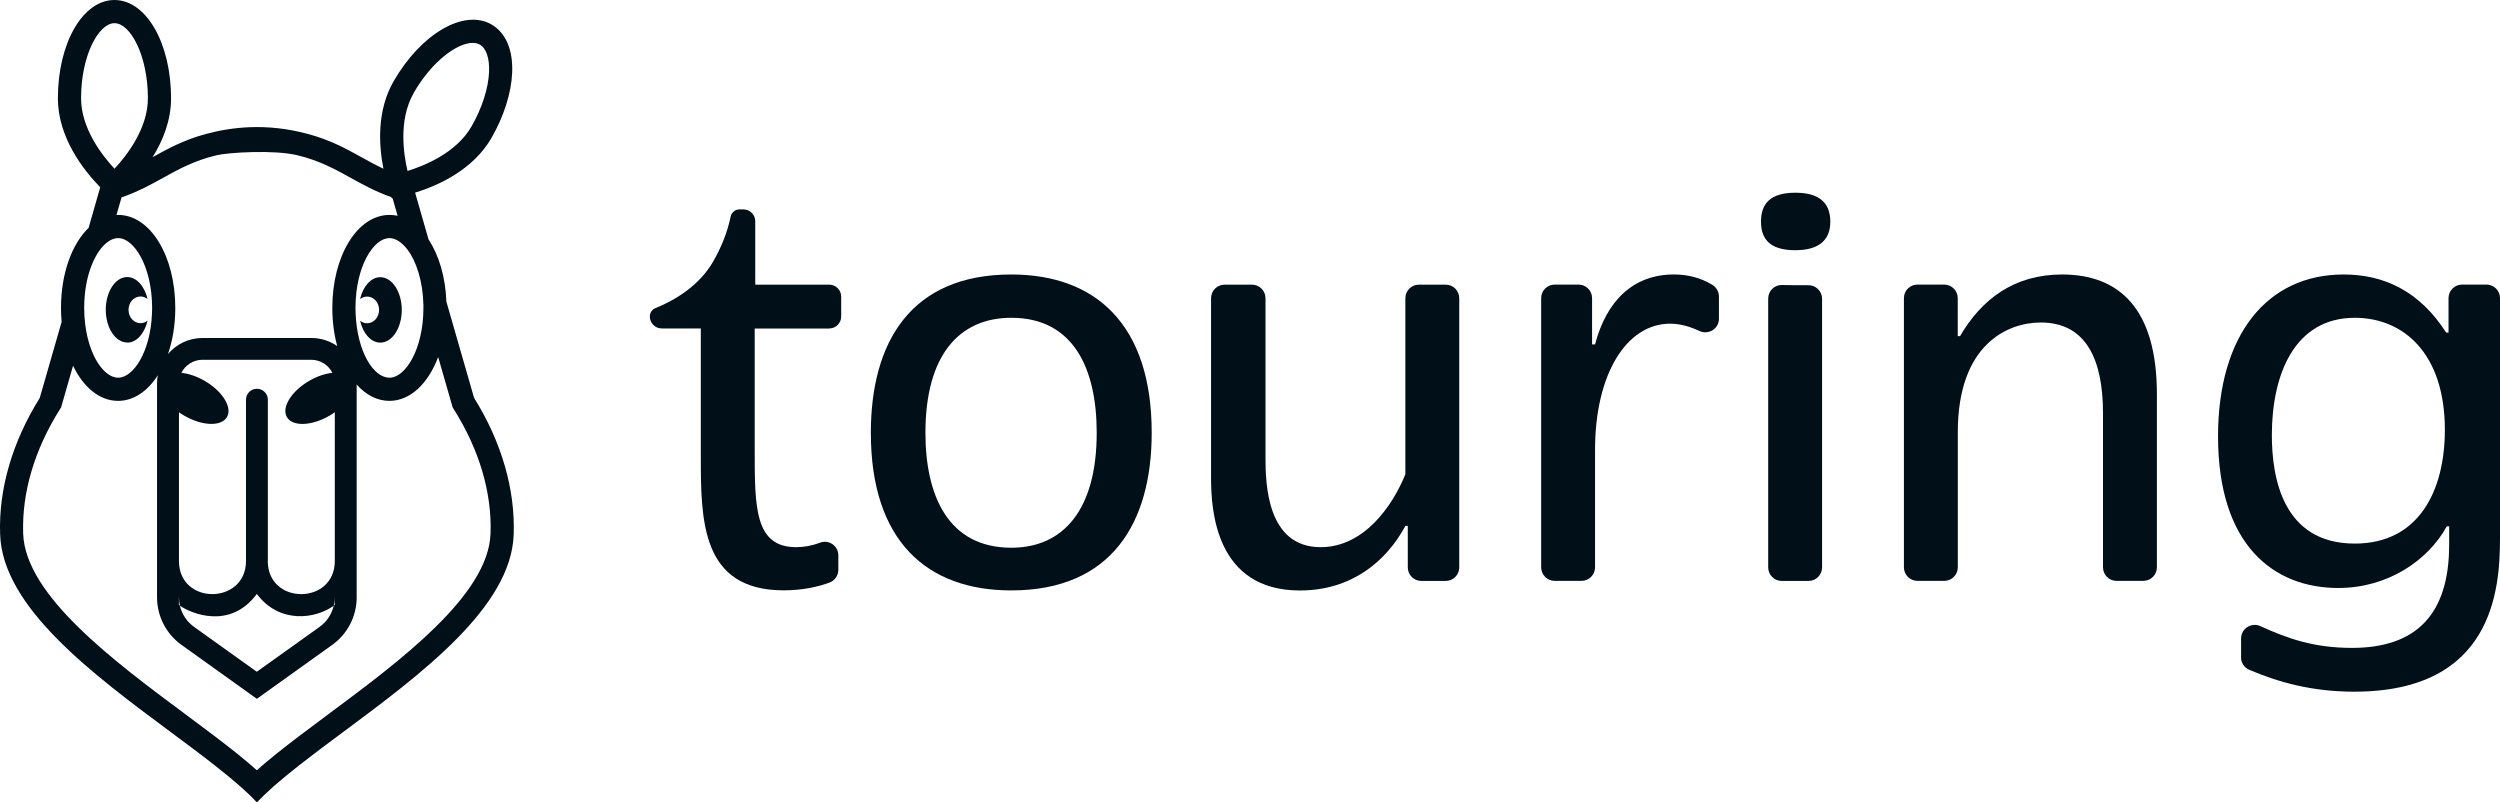
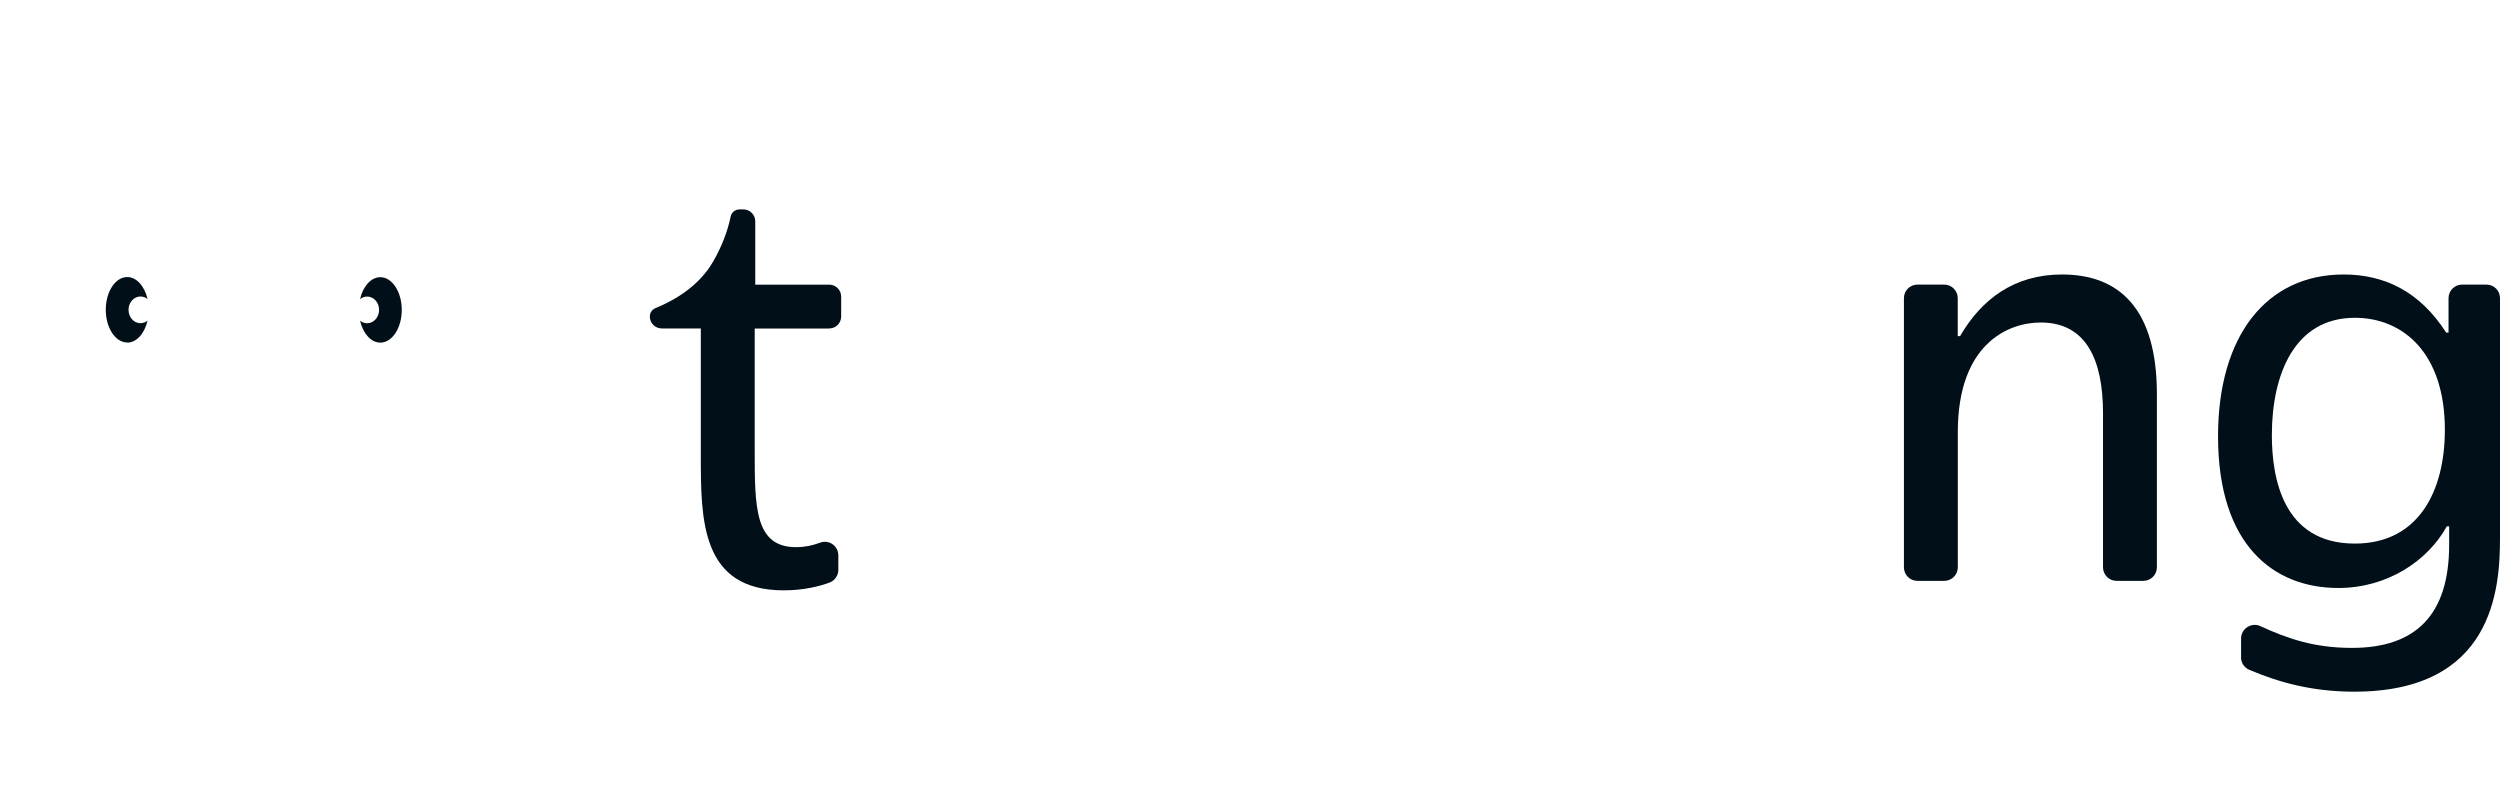
<svg xmlns="http://www.w3.org/2000/svg" id="Layer_2" width="361.4" height="116" viewBox="0 0 361.4 116">
  <defs>
    <style>.cls-1{fill:#000f18;stroke-width:0px;}</style>
  </defs>
  <g id="Layer_1-2">
    <path class="cls-1" d="M119.88,47.48c.95,0,1.72-.77,1.72-1.72v-2.89c0-.95-.77-1.72-1.72-1.72h-10.7v-9.16c0-.95-.77-1.72-1.72-1.72h-.55c-.63,0-1.17.44-1.29,1.05-.43,2.11-1.29,4.34-2.51,6.46-2,3.49-5.43,5.57-8.35,6.76-.5.2-.82.69-.82,1.22h0c0,.95.77,1.72,1.72,1.72h5.65s0,18.33,0,18.33c0,9.34,0,19.53,11.99,19.53,2.8,0,5.12-.56,6.63-1.13.76-.29,1.26-1.02,1.26-1.83v-2.09c0-1.37-1.36-2.33-2.64-1.84-1.14.43-2.29.65-3.45.65-6,0-6-5.74-6-14.05v-17.56h10.79Z" />
-     <path class="cls-1" d="M125.89,62.56c0-12.94,5.65-22.88,20.3-22.88,12.17,0,20.3,7.2,20.3,22.88,0,12.94-5.74,22.79-20.3,22.79-12.17,0-20.3-7.11-20.3-22.79ZM146.2,79.18c7.45,0,12.34-5.4,12.34-16.62,0-9.25-3.34-16.62-12.34-16.62-7.54,0-12.42,5.4-12.42,16.62,0,9.17,3.34,16.62,12.42,16.62Z" />
-     <path class="cls-1" d="M175.07,69.07v-25.96c0-1.09.88-1.96,1.96-1.96h3.95c1.09,0,1.96.88,1.96,1.96v22.97c0,3.77.17,13.02,7.97,13.02,6.34,0,10.45-6.08,12.25-10.54v-25.45c0-1.09.88-1.96,1.96-1.96h3.87c1.09,0,1.96.88,1.96,1.96v38.91c0,1.09-.88,1.96-1.96,1.96h-3.52c-1.09,0-1.96-.88-1.96-1.96v-6h-.34c-2.83,5.23-7.88,9.34-15.25,9.34-12.17,0-12.85-11.57-12.85-16.28Z" />
-     <path class="cls-1" d="M224.75,41.14h3.44c1.09,0,1.96.88,1.96,1.96v6.69h.43c1.63-6.25,5.48-10.11,11.39-10.11,1.95,0,3.78.43,5.54,1.48.6.36.98,1,.98,1.7v3.22c0,1.46-1.52,2.38-2.84,1.76s-2.77-1.05-4.19-1.05c-6.34,0-10.88,7.28-10.88,18.25v16.97c0,1.09-.88,1.96-1.96,1.96h-3.87c-1.09,0-1.96-.88-1.96-1.96v-38.91c0-1.09.88-1.96,1.96-1.96Z" />
-     <path class="cls-1" d="M259.54,27.86c3.26,0,5.05,1.29,5.05,4.2,0,2.48-1.46,4.11-5.05,4.11-3.08,0-4.97-1.11-4.97-4.11,0-2.57,1.28-4.2,4.97-4.2ZM259.45,41.23c.67,0,1.31,0,1.95,0,1.1-.02,2,.87,2,1.96v38.83c0,1.09-.88,1.96-1.96,1.96h-3.87c-1.09,0-1.96-.88-1.96-1.96v-38.86c0-1.11.91-2,2.02-1.96.56.02,1.18.03,1.83.03Z" />
    <path class="cls-1" d="M277.18,41.14h3.87c1.09,0,1.96.88,1.96,1.96v5.49h.34c3.08-5.31,7.8-8.91,14.74-8.91,8.22,0,13.71,4.88,13.71,17.31v25.02c0,1.09-.88,1.96-1.96,1.96h-3.87c-1.09,0-1.96-.88-1.96-1.96v-22.28c0-7.8-2.48-13.11-9-13.11-4.71,0-11.99,3.08-11.99,15.85v19.54c0,1.09-.88,1.96-1.96,1.96h-3.87c-1.09,0-1.96-.88-1.96-1.96v-38.91c0-1.09.88-1.96,1.96-1.96Z" />
    <path class="cls-1" d="M323.97,95.03v-2.72c0-1.43,1.48-2.39,2.78-1.8,3.94,1.8,7.75,3.15,13.25,3.15,9.25,0,14.05-4.8,14.05-14.91v-2.66h-.34c-2.74,4.97-8.57,8.91-15.68,8.91-9.34,0-17.39-6.17-17.39-21.93,0-14.57,7.03-23.39,18.16-23.39,5.83,0,10.97,2.4,14.82,8.4h.34v-4.98c0-1.09.88-1.96,1.96-1.96h3.52c1.09,0,1.96.88,1.96,1.96v34.7c0,7.45-1.03,22.19-21.08,22.19-6.1,0-10.92-1.36-15.16-3.16-.73-.31-1.2-1.02-1.2-1.81ZM340.41,78.58c9.25,0,13.02-7.63,13.02-16.45,0-11.05-6-16.19-13.02-16.19-8.74,0-11.99,8.22-11.99,16.96,0,6.08,1.54,15.68,11.99,15.68Z" />
-     <path class="cls-1" d="M68.53,57.51l-4-13.9h0c-.13-3.58-1.09-6.74-2.58-9l-1.94-6.76c3.36-1.04,8.39-3.3,11.05-7.93,1.79-3.13,2.85-6.47,2.98-9.4.14-3.32-.93-5.8-3-6.99-3.98-2.28-10.2,1.35-14.16,8.26-2.41,4.2-2.13,9.16-1.45,12.6-1.09-.51-2.1-1.07-3.13-1.64-2.24-1.24-4.52-2.51-7.8-3.39-6.06-1.64-11.14-.96-14.71,0-3.25.88-5.51,2.13-7.73,3.36,1.48-2.37,2.67-5.29,2.67-8.51,0-7.97-3.59-14.21-8.18-14.21s-8.18,6.24-8.18,14.21c0,5.66,3.7,10.38,6.12,12.86h0s-1.68,5.87-1.68,5.87c-2.41,2.32-3.99,6.59-3.99,11.57,0,.69.03,1.36.09,2.02l-3.16,10.99C1.77,63.9-.22,70.73.02,77.28c.37,10.51,13.33,20.14,24.77,28.63,2.14,1.59,4.3,3.19,6.28,4.75,1.26.99,2.44,1.95,3.5,2.88.06.05.11.1.17.15.91.8,1.72,1.57,2.4,2.31.68-.73,1.49-1.5,2.4-2.31.06-.05.11-.1.17-.15,1.06-.93,2.25-1.89,3.51-2.89,1.98-1.55,4.13-3.16,6.27-4.74,11.44-8.5,24.4-18.13,24.77-28.63.23-6.55-1.75-13.38-5.73-19.77ZM12.17,44.51c0-4.82,1.7-8.46,3.58-9.66.44-.28.89-.43,1.33-.43,2.3,0,4.86,4.07,4.91,9.93,0,.05,0,.11,0,.16,0,.28,0,.56-.02.83-.22,5.5-2.68,9.26-4.89,9.26-2.01,0-4.21-3.09-4.77-7.77-.09-.74-.14-1.51-.14-2.32ZM25.87,86.35c0,.41.05.82.14,1.21,1.62,1.13,7.24,3.52,11.12-1.7,3.23,4.34,8.44,3.64,11.12,1.7.1-.39.14-.8.14-1.21v1.1s-.09.07-.14.1c-.29,1.23-1.01,2.33-2.06,3.08l-9.07,6.48-9.06-6.48c-1.04-.75-1.77-1.85-2.06-3.08-.05-.04-.1-.07-.14-.1v-1.11ZM38.72,81.1v-23.32c0-.87-.71-1.58-1.58-1.58s-1.58.71-1.58,1.58v23.32c0,6.32-9.66,6.43-9.69.02v-21.53c.25.18.51.35.79.51,2.59,1.5,5.35,1.58,6.15.19.81-1.39-.64-3.74-3.24-5.24-1.14-.66-2.32-1.05-3.35-1.15.56-1.12,1.72-1.89,3.05-1.89h15.73c1.33,0,2.49.77,3.05,1.89-1.03.1-2.2.49-3.34,1.15-2.59,1.5-4.04,3.84-3.24,5.24s3.56,1.31,6.15-.19c.28-.16.54-.33.78-.51v21.51c0,6.37-9.69,6.4-9.69,0ZM61.21,44.51c0,5.95-2.59,10.09-4.91,10.09s-4.66-3.75-4.89-9.24h0c-.01-.28-.02-.57-.02-.85,0-.06,0-.12,0-.18,0,0,0,0,0,0,.05-5.85,2.61-9.91,4.91-9.91.87,0,1.78.59,2.58,1.63h0c1.28,1.68,2.26,4.55,2.33,8.09h0c0,.12,0,.24,0,.37ZM59.78,13.47c2.63-4.59,6.3-7.27,8.55-7.27.4,0,.74.08,1.04.25.92.53,1.41,1.97,1.33,3.95-.1,2.37-1.02,5.24-2.54,7.88-2.19,3.83-6.86,5.7-9.25,6.43-.28-1.19-.6-2.98-.6-4.95,0-2.07.36-4.33,1.48-6.28ZM11.72,14.21c0-6.22,2.55-10.86,4.83-10.86s4.83,4.64,4.83,10.86c0,4.41-3.12,8.35-4.83,10.18-1.71-1.83-4.83-5.77-4.83-10.18ZM17.56,28.54c2.4-.83,4.25-1.86,6.05-2.85,1.12-.62,2.23-1.24,3.46-1.79,1.24-.56,2.61-1.07,4.25-1.46,1.63-.39,8.25-.82,11.65,0,1.64.39,3.01.9,4.25,1.47,1.23.55,2.33,1.17,3.46,1.79,1.76.97,3.57,1.98,5.89,2.8.05.11.07.17.07.17,0,0,.04,0,.11-.02l.73,2.55c-.38-.09-.78-.13-1.18-.13-4.63,0-8.26,5.91-8.26,13.44,0,1.98.25,3.85.71,5.52-1.06-.74-2.35-1.17-3.74-1.17h-15.73c-2,0-3.79.9-5,2.32.68-1.96,1.06-4.22,1.06-6.67,0-7.54-3.63-13.44-8.26-13.44-.08,0-.16,0-.24,0l.73-2.53ZM70.91,77.16c-.31,8.9-13.13,18.42-23.42,26.07-1.4,1.04-2.76,2.05-4.05,3.03-1.23.93-2.4,1.84-3.5,2.72-1.01.81-1.95,1.6-2.81,2.37-.86-.77-1.8-1.56-2.82-2.38-1.09-.88-2.26-1.78-3.49-2.71-1.29-.98-2.64-1.99-4.05-3.03-10.29-7.65-23.11-17.17-23.42-26.07-.21-5.95,1.64-12.19,5.35-18.06l.13-.2,1.73-6.03c1.5,3.11,3.83,5.08,6.51,5.08,2.25,0,4.27-1.4,5.74-3.7-.07.38-.11.77-.11,1.17v30.94c0,2.71,1.32,5.28,3.53,6.86l10.9,7.8,10.9-7.8c2.21-1.58,3.53-4.14,3.53-6.86v-30.77c1.33,1.49,2.96,2.36,4.73,2.36,3.02,0,5.61-2.51,7.05-6.34l2.1,7.3.13.2c3.71,5.87,5.56,12.11,5.34,18.06Z" />
    <path class="cls-1" d="M18.39,49.53c1.36,0,2.51-1.33,2.94-3.18-.28.23-.64.37-1.02.37-.96,0-1.73-.86-1.73-1.93s.77-1.93,1.73-1.93c.38,0,.74.14,1.02.37-.43-1.85-1.58-3.18-2.94-3.18-1.71,0-3.1,2.12-3.1,4.73s1.39,4.73,3.1,4.73Z" />
    <path class="cls-1" d="M54.98,40.07c-1.36,0-2.51,1.33-2.93,3.17.28-.23.64-.37,1.02-.37.96,0,1.73.86,1.73,1.93s-.78,1.93-1.73,1.93c-.38,0-.74-.14-1.02-.37.43,1.85,1.58,3.17,2.93,3.17,1.71,0,3.1-2.12,3.1-4.73s-1.39-4.73-3.1-4.73Z" />
  </g>
</svg>